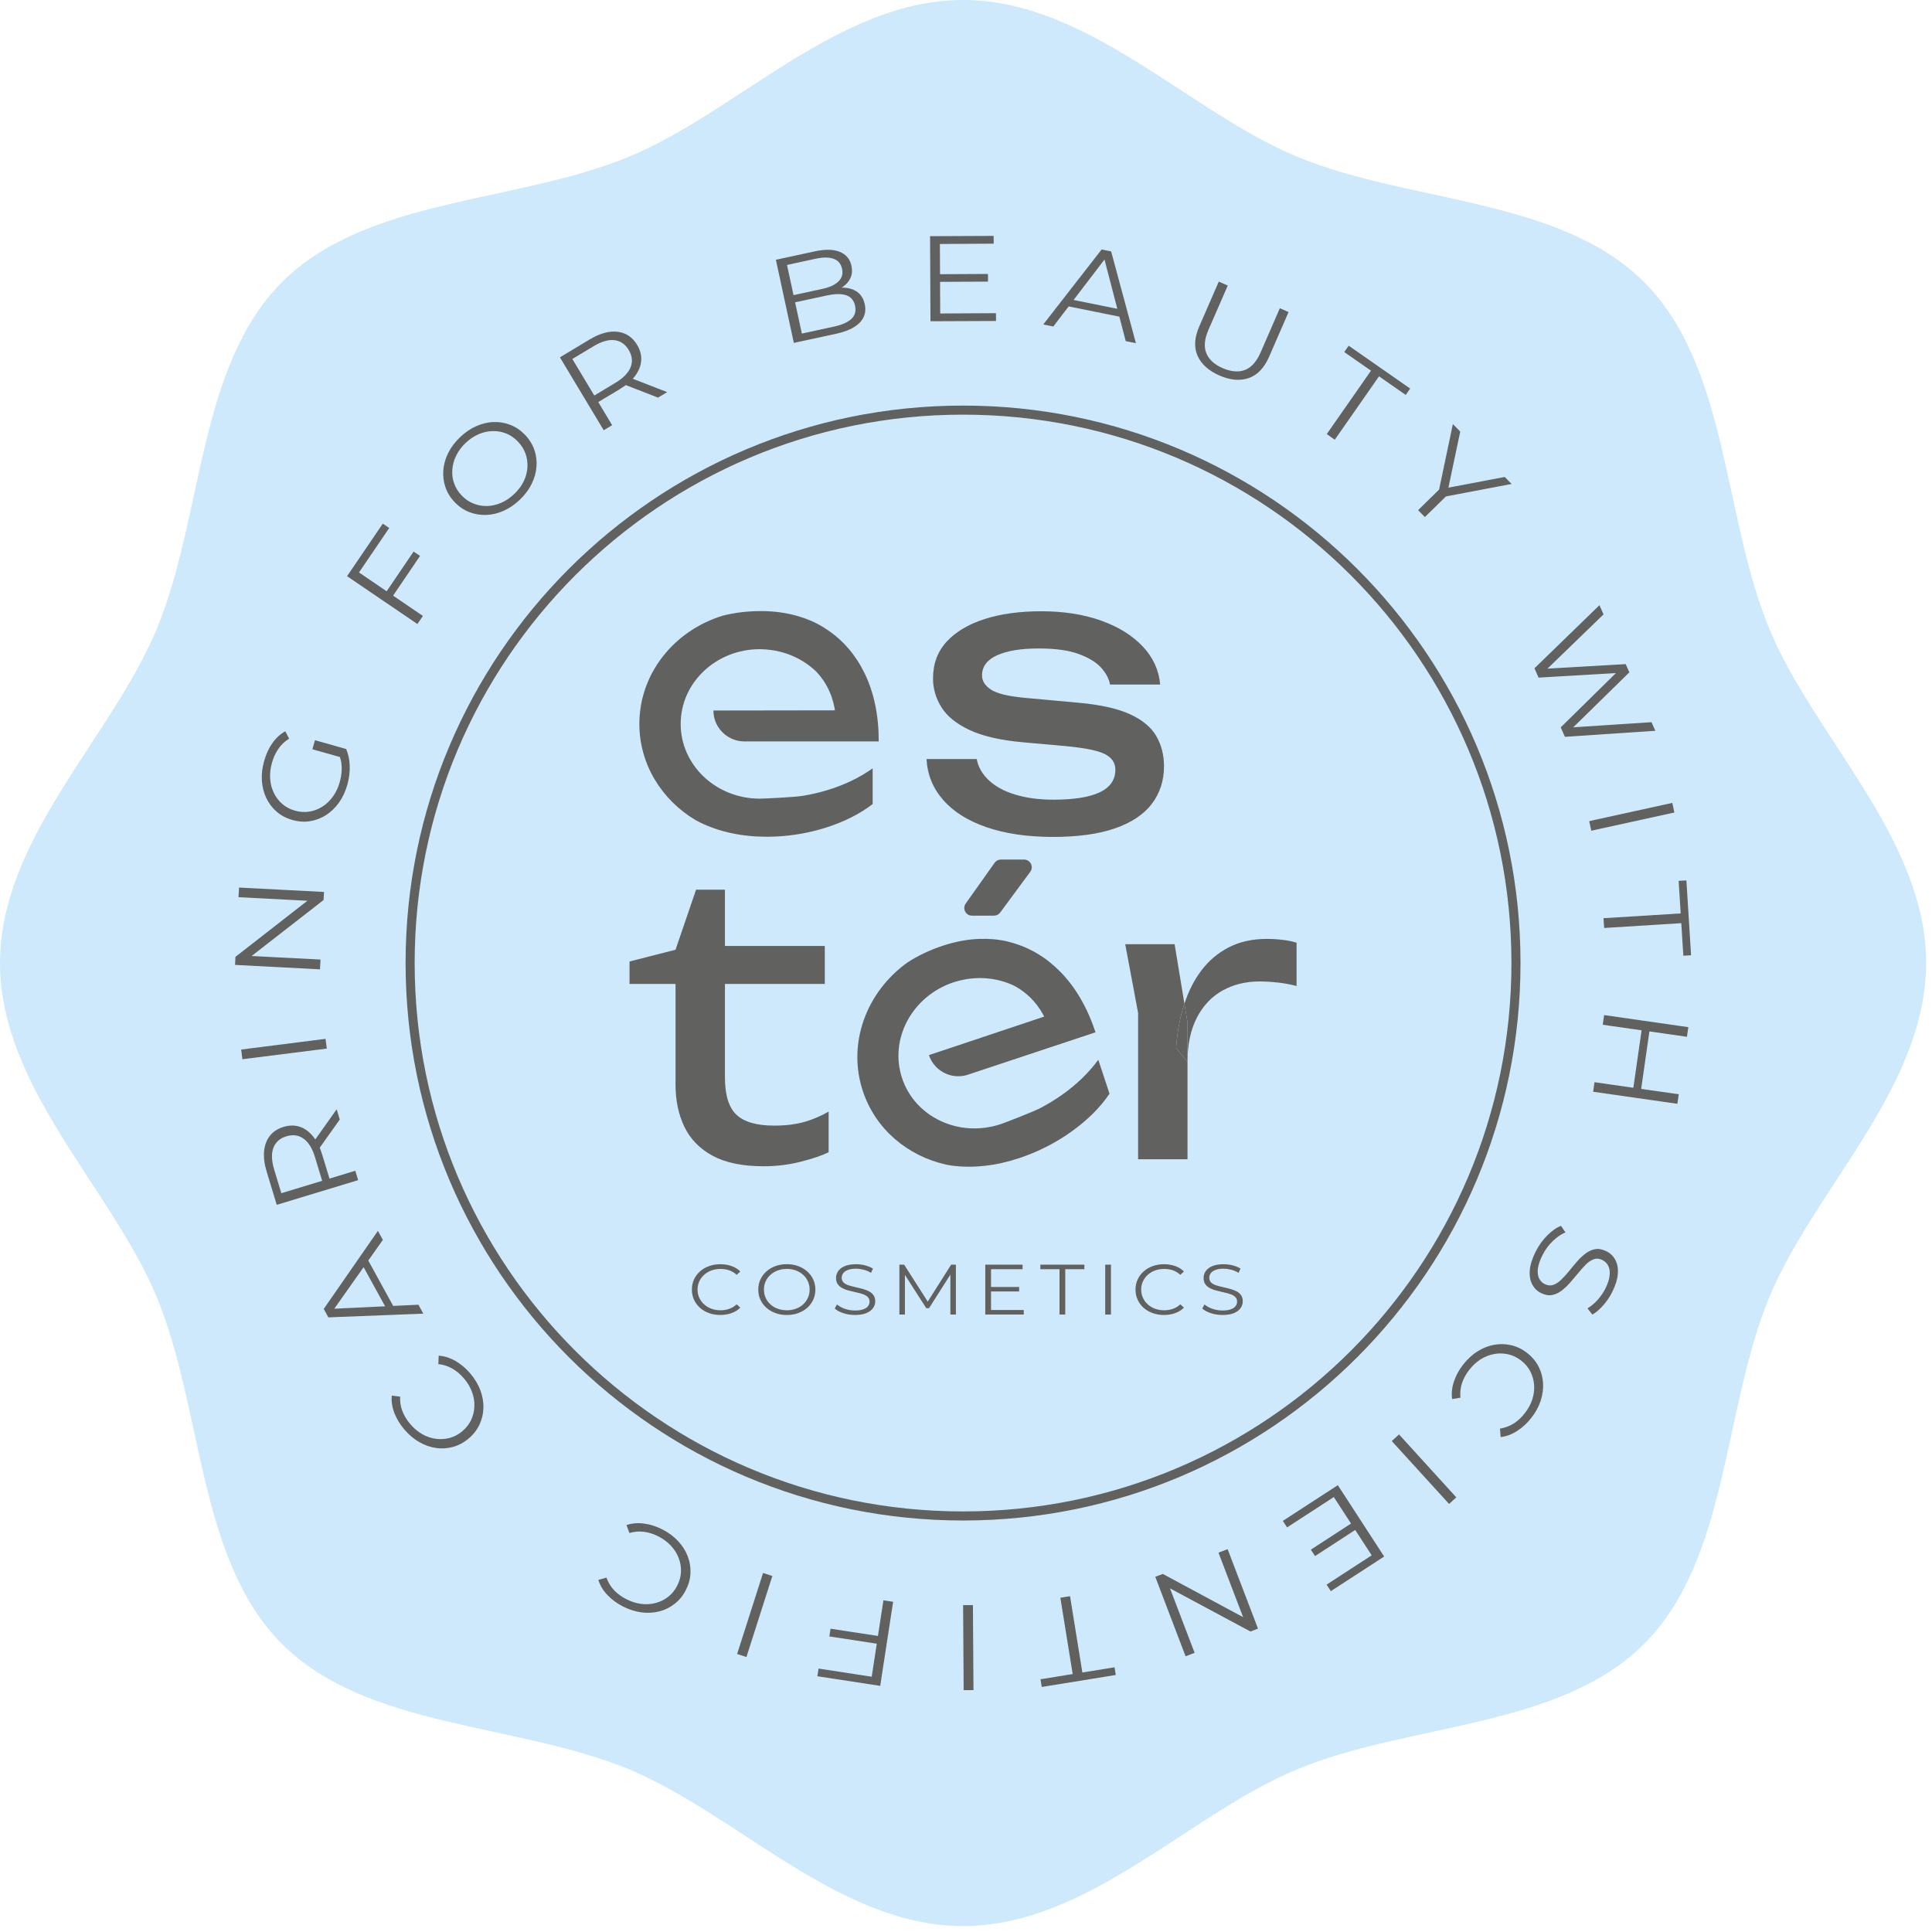
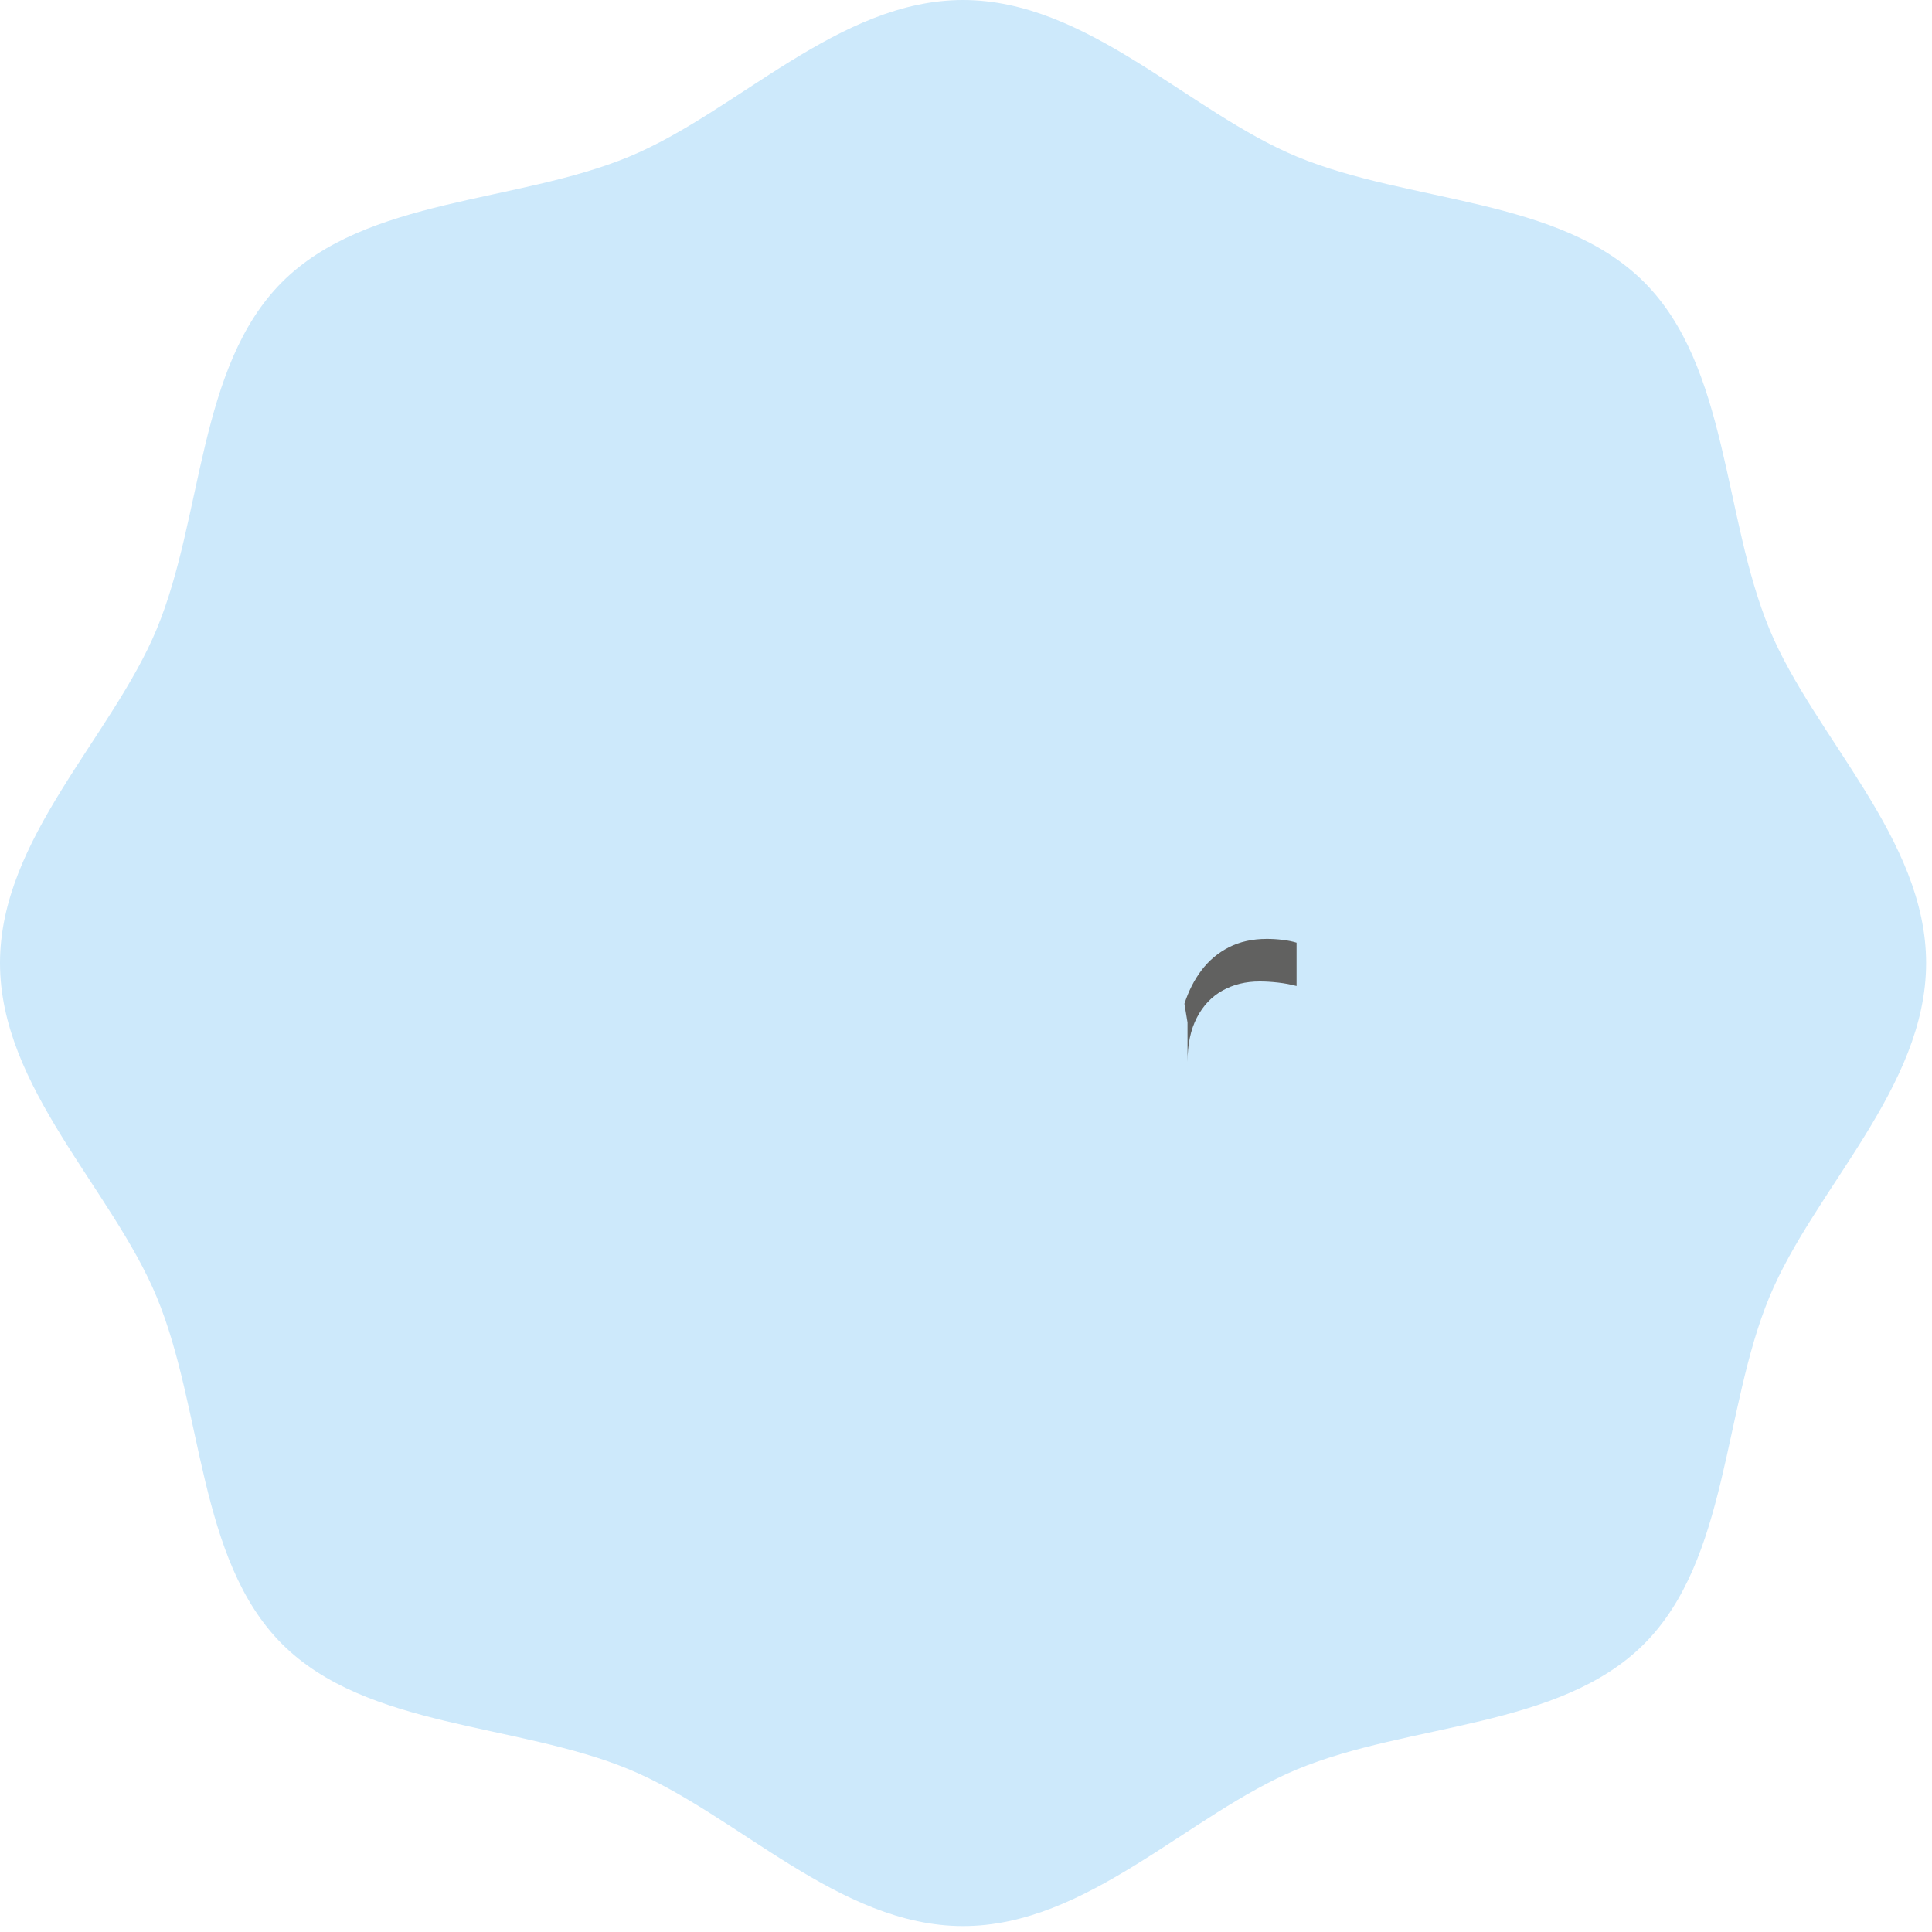
<svg xmlns="http://www.w3.org/2000/svg" width="284" height="284" viewBox="0 0 284 284" fill="none">
  <path d="M283.135 141.563C283.135 159.859 266.698 174.75 260.099 190.661C253.266 207.146 254.099 229.24 241.667 241.667C229.245 254.094 207.151 253.26 190.661 260.094C174.755 266.693 159.859 283.13 141.568 283.13C123.276 283.13 108.38 266.693 92.474 260.094C75.984 253.26 53.891 254.094 41.464 241.667C29.037 229.24 29.875 207.146 23.037 190.661C16.438 174.75 0 159.859 0 141.563C0 123.271 16.438 108.375 23.037 92.469C29.875 75.979 29.042 53.891 41.464 41.464C53.891 29.037 75.984 29.87 92.474 23.031C108.38 16.438 123.276 0 141.568 0C159.859 0 174.755 16.438 190.661 23.031C207.151 29.87 229.245 29.037 241.672 41.464C254.099 53.891 253.266 75.979 260.099 92.469C266.698 108.38 283.135 123.271 283.135 141.563Z" fill="#CDE9FB" />
-   <path d="M69.126 201.891C69.792 202.677 70.287 203.495 70.615 204.365C70.933 205.234 71.089 206.094 71.063 206.948C71.042 207.802 70.85 208.615 70.495 209.391C70.136 210.161 69.605 210.849 68.907 211.443C68.214 212.036 67.454 212.448 66.631 212.682C65.813 212.911 64.975 212.969 64.12 212.854C63.272 212.734 62.443 212.448 61.641 211.984C60.834 211.531 60.1 210.911 59.438 210.13C58.797 209.375 58.308 208.573 57.975 207.714C57.641 206.854 57.511 206 57.589 205.151L58.818 205.302C58.782 206.068 58.897 206.786 59.157 207.448C59.417 208.115 59.803 208.745 60.308 209.333C60.834 209.958 61.428 210.453 62.074 210.823C62.725 211.188 63.397 211.417 64.094 211.505C64.787 211.594 65.469 211.547 66.131 211.365C66.797 211.188 67.417 210.849 67.99 210.359C68.558 209.875 68.99 209.313 69.277 208.693C69.558 208.063 69.714 207.401 69.735 206.698C69.756 205.995 69.641 205.302 69.376 204.594C69.12 203.896 68.725 203.24 68.193 202.615C67.688 202.021 67.126 201.547 66.506 201.188C65.886 200.828 65.199 200.604 64.438 200.521L64.485 199.281C65.329 199.339 66.152 199.599 66.954 200.057C67.756 200.521 68.485 201.135 69.126 201.891ZM58.12 192.557L56.98 192.698L53.167 185.75L53.897 184.859L58.12 192.557ZM62.23 193.104L48.266 193.651L47.589 192.411L55.553 180.932L56.282 182.26L48.751 192.927L48.469 192.411L61.506 191.792L62.23 193.104ZM49.943 164.568L46.62 169.245L46.167 167.75L49.49 163.063L49.943 164.568ZM47.959 173.396L47.542 174.193L46.308 170.109C45.912 168.807 45.344 167.896 44.615 167.375C43.886 166.859 43.047 166.745 42.105 167.031C41.147 167.323 40.511 167.885 40.193 168.719C39.87 169.557 39.912 170.63 40.303 171.927L41.542 176.01L40.756 175.578L47.959 173.396ZM52.647 173.479L40.683 177.109L39.199 172.224C38.865 171.125 38.74 170.125 38.818 169.224C38.907 168.333 39.188 167.583 39.667 166.969C40.147 166.354 40.818 165.917 41.683 165.651C42.527 165.396 43.318 165.385 44.063 165.63C44.803 165.875 45.454 166.354 46.016 167.047C46.584 167.74 47.037 168.641 47.37 169.75L48.62 173.865L47.85 173.427L52.23 172.099L52.647 173.479ZM48.037 154.141L35.631 155.703L35.454 154.281L47.855 152.708L48.037 154.141ZM47.037 142.49L34.553 141.839L34.61 140.656L45.943 131.823L45.907 132.448L35.063 131.885L35.141 130.469L47.626 131.115L47.568 132.297L36.235 141.115L36.266 140.495L47.115 141.052L47.037 142.49ZM50.355 111.391L45.922 110.141L46.297 108.807L50.886 110.104L50.355 111.391ZM51.058 115.349C50.777 116.354 50.36 117.229 49.824 117.99C49.277 118.745 48.647 119.354 47.917 119.823C47.199 120.281 46.412 120.578 45.568 120.714C44.73 120.844 43.87 120.786 42.985 120.536C42.1 120.286 41.334 119.885 40.688 119.333C40.042 118.781 39.532 118.115 39.157 117.333C38.782 116.552 38.563 115.693 38.495 114.766C38.433 113.839 38.542 112.875 38.829 111.875C39.105 110.875 39.501 110 40.027 109.255C40.553 108.505 41.183 107.917 41.938 107.495L42.501 108.583C41.839 108.995 41.308 109.5 40.907 110.094C40.495 110.698 40.188 111.38 39.975 112.135C39.745 112.953 39.657 113.734 39.714 114.484C39.766 115.234 39.943 115.922 40.256 116.557C40.563 117.198 40.98 117.734 41.506 118.188C42.027 118.641 42.647 118.969 43.37 119.167C44.079 119.375 44.782 119.417 45.464 119.307C46.152 119.198 46.792 118.953 47.391 118.573C47.985 118.198 48.501 117.703 48.938 117.089C49.381 116.479 49.714 115.776 49.938 114.969C50.152 114.224 50.245 113.49 50.23 112.76C50.214 112.036 50.037 111.323 49.704 110.62L50.886 110.104C51.214 110.875 51.391 111.708 51.407 112.615C51.433 113.526 51.313 114.438 51.058 115.349ZM56.751 87.042L60.797 81.083L61.745 81.719L57.699 87.682L56.751 87.042ZM62.167 90.542L61.36 91.729L51.016 84.698L56.272 76.974L57.214 77.615L52.772 84.151L62.167 90.542ZM75.6 72.604C76.188 72.047 76.652 71.427 76.975 70.766C77.303 70.099 77.485 69.417 77.532 68.724C77.574 68.026 77.485 67.354 77.256 66.708C77.032 66.057 76.657 65.463 76.141 64.922C75.62 64.375 75.042 63.979 74.407 63.724C73.766 63.469 73.1 63.349 72.407 63.37C71.709 63.38 71.022 63.542 70.344 63.833C69.662 64.13 69.027 64.557 68.438 65.12C67.844 65.682 67.386 66.302 67.058 66.974C66.73 67.646 66.537 68.333 66.49 69.031C66.438 69.729 66.522 70.401 66.751 71.052C66.975 71.698 67.35 72.292 67.865 72.833C68.376 73.37 68.954 73.766 69.6 74.021C70.24 74.281 70.912 74.401 71.61 74.385C72.313 74.365 73.006 74.208 73.688 73.906C74.376 73.609 75.011 73.172 75.6 72.604ZM76.412 73.458C75.672 74.172 74.876 74.708 74.027 75.088C73.178 75.469 72.318 75.667 71.454 75.693C70.589 75.724 69.766 75.583 68.975 75.276C68.183 74.963 67.475 74.484 66.839 73.818C66.204 73.156 65.751 72.422 65.48 71.62C65.204 70.823 65.1 69.99 65.167 69.125C65.235 68.266 65.475 67.422 65.881 66.588C66.292 65.766 66.87 64.99 67.626 64.271C68.36 63.562 69.157 63.021 70.006 62.646C70.85 62.276 71.704 62.068 72.563 62.042C73.422 62.01 74.251 62.151 75.042 62.464C75.834 62.776 76.547 63.266 77.183 63.927C77.818 64.588 78.266 65.323 78.547 66.13C78.829 66.938 78.928 67.766 78.86 68.62C78.792 69.479 78.553 70.328 78.141 71.151C77.735 71.984 77.157 72.75 76.412 73.458ZM96.725 58.448L91.381 56.37L92.719 55.562L98.079 57.641L96.725 58.448ZM87.683 58.677L86.808 58.474L90.464 56.276C91.631 55.573 92.376 54.802 92.704 53.969C93.027 53.135 92.933 52.302 92.422 51.448C91.907 50.589 91.204 50.109 90.318 50.005C89.433 49.901 88.402 50.198 87.235 50.906L83.584 53.099L83.808 52.229L87.683 58.677ZM88.745 63.245L82.308 52.526L86.678 49.901C87.667 49.307 88.61 48.943 89.495 48.802C90.381 48.661 91.183 48.76 91.891 49.073C92.605 49.385 93.193 49.932 93.657 50.703C94.115 51.464 94.313 52.229 94.256 53.005C94.199 53.781 93.907 54.526 93.365 55.25C92.834 55.969 92.068 56.625 91.079 57.219L87.386 59.438L87.631 58.583L89.985 62.505L88.745 63.245ZM117.87 49.036L122.574 48.016C123.74 47.766 124.594 47.391 125.141 46.891C125.678 46.391 125.865 45.734 125.693 44.932C125.521 44.146 125.084 43.63 124.381 43.396C123.683 43.167 122.751 43.177 121.579 43.427L116.73 44.474L116.501 43.417L120.896 42.464C121.959 42.234 122.745 41.87 123.256 41.365C123.766 40.865 123.943 40.25 123.782 39.516C123.62 38.771 123.209 38.281 122.537 38.042C121.87 37.802 121.001 37.797 119.933 38.026L115.688 38.948L117.87 49.036ZM116.693 50.406L114.053 38.188L119.798 36.943C121.287 36.625 122.49 36.641 123.428 37.016C124.365 37.385 124.949 38.068 125.162 39.073C125.303 39.729 125.256 40.333 125.021 40.854C124.782 41.391 124.396 41.823 123.87 42.182C123.344 42.547 122.74 42.792 122.053 42.948L122.287 42.453C123.131 42.271 123.891 42.229 124.563 42.339C125.23 42.443 125.782 42.693 126.23 43.089C126.673 43.484 126.969 44.036 127.12 44.734C127.344 45.766 127.105 46.667 126.396 47.411C125.688 48.161 124.501 48.719 122.824 49.083L116.693 50.406ZM138.027 40.307L145.23 40.271L145.235 41.396L138.032 41.432L138.027 40.307ZM138.209 46.083L146.407 46.036L146.412 47.182L136.777 47.224L136.719 34.719L146.063 34.677L146.068 35.818L138.162 35.865L138.209 46.083ZM156.428 44.906L157.058 43.943L164.829 45.51L165.037 46.646L156.428 44.906ZM153.36 47.693L161.938 36.672L163.334 36.953L166.975 50.443L165.48 50.146L162.193 37.51L162.761 37.625L154.834 47.995L153.36 47.693ZM179.256 55.198C177.667 54.5 176.594 53.536 176.037 52.297C175.49 51.052 175.574 49.609 176.298 47.964L179.157 41.396L180.48 41.974L177.636 48.495C177.048 49.839 176.949 50.99 177.329 51.922C177.714 52.859 178.516 53.589 179.73 54.115C180.954 54.646 182.048 54.74 182.99 54.391C183.938 54.031 184.704 53.177 185.298 51.828L188.136 45.307L189.417 45.87L186.558 52.438C185.839 54.083 184.844 55.125 183.568 55.573C182.287 56.016 180.855 55.891 179.256 55.198ZM195.032 63.807L201.532 54.49L197.605 51.75L198.256 50.818L207.292 57.115L206.641 58.057L202.714 55.318L196.214 64.635L195.032 63.807ZM208.459 74.99L211.777 71.74L211.423 72.547L213.568 62.339L214.652 63.438L212.761 72.412L212.183 71.823L221.193 70.115L222.204 71.141L211.954 73.088L212.771 72.755L209.454 76.005L208.459 74.99ZM225.563 98.24L235.115 88.963L235.719 90.312L226.714 99.026L226.412 98.349L238.975 97.625L239.511 98.833L230.537 107.625L230.251 106.979L242.766 106.161L243.334 107.427L230.042 108.313L229.423 106.922L237.923 98.562L238.084 98.912L226.167 99.609L225.563 98.24ZM233.61 120.708L245.824 118.026L246.131 119.438L233.917 122.115L233.61 120.708ZM235.714 134.974L247.058 134.271L246.756 129.484L247.896 129.417L248.584 140.417L247.449 140.49L247.146 135.703L235.808 136.411L235.714 134.974ZM240.079 160.031L241.334 151.302L242.48 151.469L241.23 160.198L240.079 160.031ZM235.6 150.635L235.803 149.214L248.183 150.99L247.975 152.406L235.6 150.635ZM246.771 160.854L246.568 162.255L234.188 160.484L234.386 159.083L246.771 160.854ZM225.735 183.99C226.193 183.089 226.766 182.286 227.454 181.594C228.146 180.906 228.813 180.438 229.469 180.198L230.12 181.161C229.527 181.396 228.912 181.813 228.282 182.406C227.657 183 227.146 183.698 226.745 184.5C226.36 185.26 226.136 185.932 226.063 186.495C225.995 187.068 226.058 187.542 226.24 187.917C226.428 188.292 226.699 188.573 227.058 188.75C227.495 188.974 227.917 189.01 228.318 188.88C228.725 188.74 229.11 188.484 229.485 188.125C229.865 187.76 230.245 187.344 230.631 186.87C231.011 186.391 231.407 185.922 231.813 185.453C232.209 184.99 232.636 184.589 233.084 184.255C233.532 183.917 234.006 183.708 234.511 183.62C235.016 183.536 235.568 183.646 236.162 183.943C236.714 184.219 237.146 184.63 237.443 185.188C237.745 185.74 237.876 186.411 237.818 187.214C237.771 188.021 237.485 188.938 236.969 189.969C236.626 190.651 236.193 191.286 235.678 191.87C235.167 192.453 234.636 192.917 234.079 193.25L233.36 192.333C233.933 191.974 234.449 191.536 234.896 191.031C235.334 190.516 235.699 189.99 235.975 189.443C236.339 188.714 236.553 188.068 236.61 187.5C236.667 186.932 236.605 186.458 236.417 186.083C236.225 185.703 235.938 185.422 235.553 185.224C235.12 185.005 234.699 184.958 234.298 185.104C233.891 185.24 233.506 185.495 233.131 185.87C232.761 186.245 232.376 186.661 231.995 187.141C231.605 187.615 231.209 188.078 230.813 188.536C230.407 188.995 229.985 189.391 229.542 189.729C229.1 190.068 228.626 190.281 228.126 190.37C227.631 190.464 227.084 190.354 226.501 190.063C225.954 189.786 225.537 189.375 225.24 188.818C224.938 188.26 224.813 187.573 224.87 186.766C224.928 185.958 225.214 185.036 225.735 183.99ZM215.084 200.589C215.719 199.781 216.428 199.125 217.209 198.641C217.995 198.146 218.808 197.828 219.652 197.677C220.495 197.531 221.329 197.552 222.162 197.75C222.99 197.938 223.766 198.323 224.49 198.885C225.214 199.453 225.766 200.115 226.162 200.87C226.548 201.63 226.771 202.443 226.824 203.297C226.881 204.151 226.761 205.021 226.475 205.906C226.188 206.786 225.73 207.625 225.094 208.432C224.49 209.208 223.798 209.849 223.021 210.344C222.251 210.849 221.438 211.146 220.589 211.245L220.495 210.005C221.245 209.88 221.923 209.63 222.527 209.245C223.126 208.859 223.667 208.354 224.141 207.734C224.652 207.094 225.016 206.417 225.245 205.708C225.475 204.995 225.563 204.292 225.511 203.594C225.459 202.896 225.282 202.24 224.969 201.62C224.657 201.005 224.204 200.469 223.615 200.005C223.021 199.547 222.391 199.24 221.719 199.083C221.042 198.932 220.36 198.911 219.673 199.031C218.985 199.151 218.318 199.406 217.683 199.797C217.053 200.193 216.485 200.708 215.98 201.359C215.501 201.969 215.146 202.615 214.917 203.297C214.693 203.979 214.61 204.693 214.678 205.458L213.459 205.661C213.344 204.813 213.433 203.958 213.725 203.078C214.016 202.203 214.475 201.37 215.084 200.589ZM205.657 210.859L214.074 220.109L213.011 221.078L204.589 211.833L205.657 210.859ZM199.344 224.818L193.308 228.74L192.693 227.797L198.735 223.87L199.344 224.818ZM196.068 220.063L189.199 224.526L188.574 223.568L196.657 218.318L203.469 228.807L195.631 233.896L195.006 232.938L201.636 228.63L196.068 220.063ZM180.459 227.724L184.923 239.406L183.813 239.828L171.152 233.036L171.73 232.813L175.605 242.964L174.277 243.469L169.824 231.786L170.933 231.365L183.574 238.167L182.99 238.385L179.115 228.24L180.459 227.724ZM157.292 234.635L159.105 245.854L163.834 245.089L164.016 246.219L153.136 247.979L152.954 246.849L157.683 246.083L155.87 234.865L157.292 234.635ZM143.016 235.943L143.1 248.443L141.657 248.453L141.574 235.953L143.016 235.943ZM129.037 241.641L121.917 240.552L122.089 239.417L129.209 240.505L129.037 241.641ZM129.86 235.245L131.287 235.458L129.391 247.818L120.152 246.406L120.324 245.276L128.141 246.474L129.86 235.245ZM113.532 231.667L109.725 243.578L108.355 243.135L112.167 231.224L113.532 231.667ZM97.386 224.833C98.297 225.302 99.068 225.875 99.693 226.552C100.324 227.234 100.792 227.974 101.094 228.771C101.402 229.573 101.537 230.396 101.495 231.25C101.464 232.104 101.23 232.932 100.813 233.745C100.396 234.568 99.844 235.234 99.172 235.755C98.506 236.281 97.751 236.651 96.917 236.87C96.084 237.083 95.209 237.13 94.292 237.016C93.376 236.896 92.459 236.599 91.547 236.135C90.672 235.677 89.912 235.125 89.282 234.453C88.647 233.786 88.204 233.047 87.954 232.24L89.147 231.906C89.407 232.63 89.782 233.245 90.272 233.76C90.766 234.276 91.36 234.714 92.053 235.068C92.777 235.438 93.516 235.672 94.251 235.771C94.995 235.859 95.704 235.813 96.381 235.635C97.058 235.458 97.667 235.161 98.214 234.734C98.756 234.307 99.204 233.766 99.547 233.094C99.891 232.427 100.074 231.755 100.105 231.063C100.131 230.37 100.021 229.698 99.772 229.047C99.527 228.391 99.152 227.786 98.647 227.24C98.136 226.693 97.522 226.229 96.797 225.854C96.1 225.495 95.402 225.266 94.688 225.177C93.98 225.078 93.261 225.135 92.522 225.349L92.094 224.177C92.902 223.911 93.766 223.844 94.683 223.964C95.594 224.083 96.495 224.375 97.386 224.833ZM105.886 193.297C105.282 193.297 104.73 193.208 104.214 193.021C103.704 192.839 103.266 192.578 102.891 192.24C102.521 191.906 102.23 191.51 102.016 191.057C101.808 190.604 101.704 190.104 101.704 189.568C101.704 189.031 101.808 188.536 102.016 188.078C102.23 187.625 102.521 187.229 102.896 186.896C103.277 186.557 103.719 186.297 104.23 186.115C104.74 185.927 105.298 185.839 105.896 185.839C106.475 185.839 107.021 185.927 107.532 186.104C108.042 186.281 108.469 186.552 108.824 186.906L108.287 187.396C107.959 187.094 107.594 186.87 107.199 186.734C106.803 186.599 106.376 186.531 105.917 186.531C105.438 186.531 104.995 186.604 104.584 186.755C104.173 186.906 103.813 187.115 103.511 187.391C103.204 187.667 102.964 187.99 102.798 188.354C102.626 188.724 102.537 189.13 102.537 189.568C102.537 190.01 102.626 190.411 102.798 190.776C102.964 191.146 103.204 191.469 103.511 191.745C103.813 192.021 104.173 192.234 104.584 192.385C104.995 192.531 105.438 192.609 105.917 192.609C106.376 192.609 106.803 192.536 107.199 192.396C107.594 192.26 107.959 192.036 108.287 191.729L108.824 192.219C108.469 192.578 108.042 192.844 107.532 193.026C107.021 193.208 106.469 193.297 105.886 193.297ZM115.667 192.609C116.146 192.609 116.589 192.531 116.995 192.38C117.407 192.234 117.756 192.021 118.058 191.745C118.36 191.469 118.594 191.146 118.761 190.776C118.928 190.411 119.011 190.01 119.011 189.568C119.011 189.13 118.928 188.724 118.761 188.359C118.594 187.99 118.36 187.667 118.058 187.396C117.756 187.12 117.407 186.906 116.995 186.755C116.589 186.604 116.146 186.526 115.667 186.526C115.188 186.526 114.74 186.604 114.329 186.755C113.917 186.906 113.558 187.12 113.256 187.396C112.949 187.667 112.714 187.99 112.548 188.359C112.376 188.724 112.298 189.13 112.298 189.568C112.298 190 112.376 190.406 112.548 190.771C112.714 191.146 112.949 191.469 113.256 191.745C113.558 192.021 113.917 192.234 114.329 192.38C114.74 192.531 115.188 192.609 115.667 192.609ZM115.667 193.302C115.063 193.302 114.506 193.208 113.99 193.021C113.48 192.833 113.032 192.573 112.657 192.234C112.277 191.896 111.985 191.5 111.777 191.052C111.568 190.599 111.464 190.104 111.464 189.568C111.464 189.031 111.568 188.536 111.777 188.083C111.985 187.635 112.277 187.24 112.657 186.901C113.032 186.563 113.475 186.302 113.985 186.115C114.495 185.927 115.058 185.833 115.667 185.833C116.266 185.833 116.824 185.927 117.334 186.115C117.844 186.302 118.287 186.563 118.662 186.896C119.042 187.229 119.334 187.625 119.542 188.078C119.751 188.536 119.86 189.031 119.86 189.568C119.86 190.104 119.751 190.604 119.542 191.057C119.334 191.51 119.042 191.906 118.662 192.24C118.287 192.578 117.844 192.833 117.334 193.021C116.824 193.208 116.266 193.302 115.667 193.302ZM125.673 193.297C125.079 193.297 124.511 193.214 123.964 193.031C123.423 192.854 123.001 192.625 122.704 192.344L123.037 191.75C123.313 192 123.699 192.214 124.173 192.385C124.646 192.552 125.146 192.641 125.673 192.641C126.178 192.641 126.584 192.583 126.902 192.464C127.219 192.349 127.449 192.198 127.6 192C127.751 191.802 127.824 191.589 127.824 191.349C127.824 191.063 127.73 190.833 127.553 190.656C127.376 190.484 127.141 190.344 126.85 190.245C126.563 190.146 126.24 190.052 125.891 189.979C125.542 189.901 125.188 189.818 124.839 189.729C124.49 189.646 124.167 189.526 123.876 189.38C123.584 189.234 123.344 189.042 123.167 188.797C122.985 188.557 122.896 188.24 122.896 187.849C122.896 187.484 123.001 187.151 123.209 186.849C123.423 186.547 123.745 186.297 124.178 186.115C124.61 185.927 125.167 185.839 125.844 185.839C126.298 185.839 126.74 185.896 127.183 186.01C127.62 186.125 128.006 186.281 128.324 186.484L128.037 187.104C127.699 186.896 127.334 186.74 126.949 186.646C126.563 186.547 126.193 186.495 125.834 186.495C125.355 186.495 124.959 186.557 124.646 186.677C124.334 186.792 124.105 186.953 123.954 187.151C123.808 187.349 123.73 187.578 123.73 187.828C123.73 188.115 123.818 188.344 124.001 188.521C124.178 188.693 124.417 188.833 124.709 188.927C125.001 189.026 125.324 189.115 125.673 189.188C126.027 189.271 126.37 189.349 126.719 189.443C127.063 189.531 127.386 189.651 127.678 189.792C127.975 189.938 128.209 190.125 128.386 190.365C128.563 190.604 128.657 190.917 128.657 191.297C128.657 191.656 128.548 191.984 128.334 192.286C128.12 192.594 127.798 192.839 127.36 193.021C126.923 193.208 126.36 193.297 125.673 193.297ZM132.209 193.234V185.901H132.907L136.563 191.625H136.193L139.818 185.901H140.516V193.234H139.704V187.063H139.896L136.563 192.302H136.162L132.803 187.063H133.021V193.234H132.209ZM145.589 189.182H149.813V189.839H145.589V189.182ZM145.678 192.568H150.49V193.234H144.834V185.901H150.318V186.568H145.678V192.568ZM155.745 193.234V186.568H152.933V185.901H159.402V186.568H156.589V193.234H155.745ZM162.464 185.901H163.308V193.234H162.464V185.901ZM171.1 193.297C170.501 193.297 169.943 193.208 169.433 193.021C168.923 192.839 168.48 192.578 168.105 192.24C167.735 191.906 167.443 191.51 167.235 191.057C167.021 190.604 166.917 190.104 166.917 189.568C166.917 189.031 167.021 188.536 167.235 188.078C167.443 187.625 167.735 187.229 168.115 186.896C168.49 186.557 168.933 186.297 169.443 186.115C169.954 185.927 170.511 185.839 171.11 185.839C171.688 185.839 172.235 185.927 172.745 186.104C173.256 186.281 173.688 186.552 174.037 186.906L173.501 187.396C173.173 187.094 172.808 186.87 172.412 186.734C172.016 186.599 171.589 186.531 171.136 186.531C170.657 186.531 170.209 186.604 169.798 186.755C169.386 186.906 169.027 187.115 168.725 187.391C168.417 187.667 168.183 187.99 168.011 188.354C167.839 188.724 167.751 189.13 167.751 189.568C167.751 190.01 167.839 190.411 168.011 190.776C168.183 191.146 168.417 191.469 168.725 191.745C169.027 192.021 169.386 192.234 169.798 192.385C170.209 192.531 170.657 192.609 171.136 192.609C171.589 192.609 172.016 192.536 172.412 192.396C172.808 192.26 173.173 192.036 173.501 191.729L174.037 192.219C173.688 192.578 173.256 192.844 172.745 193.026C172.235 193.208 171.688 193.297 171.1 193.297ZM179.704 193.297C179.11 193.297 178.537 193.214 177.995 193.031C177.454 192.854 177.032 192.625 176.73 192.344L177.063 191.75C177.344 192 177.725 192.214 178.199 192.385C178.678 192.552 179.178 192.641 179.704 192.641C180.204 192.641 180.615 192.583 180.933 192.464C181.245 192.349 181.48 192.198 181.626 192C181.777 191.802 181.85 191.589 181.85 191.349C181.85 191.063 181.761 190.833 181.584 190.656C181.402 190.484 181.173 190.344 180.881 190.245C180.589 190.146 180.271 190.052 179.923 189.979C179.568 189.901 179.219 189.818 178.87 189.729C178.516 189.646 178.199 189.526 177.902 189.38C177.61 189.234 177.376 189.042 177.193 188.797C177.016 188.557 176.928 188.24 176.928 187.849C176.928 187.484 177.032 187.151 177.24 186.849C177.454 186.547 177.771 186.297 178.209 186.115C178.641 185.927 179.199 185.839 179.876 185.839C180.324 185.839 180.771 185.896 181.214 186.01C181.652 186.125 182.032 186.281 182.355 186.484L182.068 187.104C181.725 186.896 181.36 186.74 180.98 186.646C180.594 186.547 180.219 186.495 179.865 186.495C179.386 186.495 178.99 186.557 178.678 186.677C178.36 186.792 178.131 186.953 177.985 187.151C177.834 187.349 177.761 187.578 177.761 187.828C177.761 188.115 177.85 188.344 178.027 188.521C178.209 188.693 178.443 188.833 178.735 188.927C179.032 189.026 179.355 189.115 179.704 189.188C180.053 189.271 180.402 189.349 180.751 189.443C181.094 189.531 181.412 189.651 181.709 189.792C182.001 189.938 182.235 190.125 182.417 190.365C182.594 190.604 182.683 190.917 182.683 191.297C182.683 191.656 182.579 191.984 182.365 192.286C182.152 192.594 181.829 192.839 181.391 193.021C180.954 193.208 180.391 193.297 179.704 193.297ZM171.105 112.635C171.105 114.76 170.506 116.599 169.313 118.167C168.126 119.729 166.318 120.927 163.902 121.766C161.48 122.604 158.443 123.026 154.798 123.026C151.037 123.026 147.782 122.547 145.021 121.599C142.266 120.651 140.136 119.307 138.631 117.578C137.126 115.849 136.313 113.849 136.199 111.578H143.574C143.798 112.766 144.402 113.818 145.386 114.729C146.37 115.641 147.678 116.344 149.298 116.823C150.917 117.307 152.766 117.552 154.855 117.552C157.87 117.552 160.136 117.188 161.667 116.464C163.193 115.734 163.954 114.63 163.954 113.141C163.954 112.135 163.443 111.37 162.417 110.849C161.396 110.328 159.469 109.938 156.641 109.677L150.438 109.12C147.089 108.823 144.449 108.214 142.511 107.302C140.574 106.391 139.199 105.276 138.381 103.953C137.558 102.63 137.152 101.224 137.152 99.734C137.152 97.578 137.818 95.771 139.162 94.318C140.501 92.87 142.36 91.76 144.745 90.995C147.126 90.234 149.902 89.854 153.068 89.854C156.344 89.854 159.261 90.307 161.834 91.219C164.402 92.135 166.449 93.401 167.975 95.021C169.501 96.635 170.36 98.51 170.542 100.63H163.173C163.021 99.776 162.584 98.948 161.86 98.146C161.136 97.344 160.037 96.677 158.568 96.135C157.094 95.594 155.131 95.323 152.678 95.323C150.068 95.323 148.032 95.662 146.563 96.328C145.089 97 144.355 97.99 144.355 99.292C144.355 100.109 144.803 100.807 145.693 101.385C146.589 101.964 148.245 102.359 150.662 102.583L158.652 103.313C161.85 103.609 164.355 104.177 166.162 105.016C167.964 105.849 169.24 106.922 169.985 108.224C170.73 109.526 171.105 110.995 171.105 112.635ZM117.938 116.995C116.657 117.198 112.235 117.401 111.688 117.401C105.261 117.401 100.058 112.484 100.058 106.417C100.058 100.344 105.261 95.427 111.688 95.427C112.235 95.427 112.761 95.474 113.287 95.542C115.881 95.875 118.199 97.016 119.954 98.693C120.469 99.234 120.824 99.713 121.027 100.01C121.813 101.167 122.251 102.313 122.495 103.266C122.61 103.693 122.688 104.089 122.735 104.417L108.605 104.438L104.87 104.443C104.87 105.823 105.485 107.052 106.459 107.885C107.251 108.568 108.282 108.984 109.412 108.984H129.173C129.173 105.109 128.464 101.745 127.048 98.875C125.745 96.234 123.938 94.146 121.641 92.599C121.443 92.463 121.245 92.328 121.042 92.203C119.891 91.495 118.636 90.958 117.292 90.568C115.626 90.083 113.818 89.828 111.86 89.828C109.844 89.828 107.959 90.062 106.204 90.516C99.115 92.698 93.985 98.99 93.985 106.417C93.985 112.354 97.266 117.563 102.209 120.531C102.443 120.656 102.678 120.786 102.923 120.906C105.792 122.302 109.068 123 112.751 123C113.266 123 113.782 122.979 114.298 122.953C116.631 122.828 118.938 122.417 121.214 121.719C123.985 120.859 126.339 119.688 128.277 118.198V112.948C126.339 114.328 124.105 115.396 121.574 116.161C120.35 116.531 119.136 116.807 117.938 116.995ZM113.824 165.464C111.251 165.464 109.402 164.938 108.266 163.875C107.131 162.813 106.563 160.958 106.563 158.318V144.635H121.245V139.052H106.563V130.786H102.318L99.303 139.609L92.542 141.339V144.635H99.303V159.432C99.303 161.781 99.74 163.854 100.615 165.661C101.49 167.464 102.876 168.88 104.777 169.906C106.673 170.927 109.167 171.438 112.256 171.438C114.12 171.438 115.933 171.219 117.704 170.771C119.469 170.323 120.839 169.859 121.808 169.375V163.401C120.652 164.068 119.443 164.583 118.178 164.938C116.912 165.286 115.459 165.464 113.824 165.464ZM174.11 147.547C174.084 147.62 174.058 147.688 174.032 147.76C173.417 149.714 173.037 151.807 172.886 154.042L174.563 156.109V150.302L174.11 147.547Z" fill="#616160" />
  <path d="M188.526 138.156C187.74 138.062 186.979 138.016 186.234 138.016C184.115 138.016 182.25 138.427 180.651 139.245C179.052 140.062 177.703 141.198 176.604 142.651C175.547 144.047 174.719 145.682 174.109 147.547L174.563 150.302V156.109C174.563 153.542 175.016 151.37 175.932 149.604C176.844 147.833 178.099 146.505 179.703 145.609C181.302 144.719 183.125 144.271 185.172 144.271C186.031 144.271 186.943 144.328 187.911 144.438C188.88 144.552 189.771 144.719 190.594 144.943V138.573C189.995 138.391 189.307 138.25 188.526 138.156Z" fill="#616160" />
-   <path d="M174.03 147.76C174.056 147.688 174.083 147.62 174.109 147.547L172.666 138.797H165.405L167.301 148.906V170.406H174.562V156.109L172.89 154.042C173.036 151.807 173.416 149.714 174.03 147.76ZM156.098 160.948C155.051 161.688 153.989 162.328 152.911 162.891C151.76 163.484 147.624 165.073 147.109 165.245C141.01 167.271 134.52 164.25 132.603 158.49C130.687 152.729 134.077 146.422 140.176 144.391C140.692 144.224 141.208 144.094 141.728 143.995C144.296 143.5 146.853 143.849 149.046 144.885C149.708 145.234 150.197 145.578 150.484 145.802C151.598 146.646 152.369 147.599 152.905 148.422C153.145 148.792 153.348 149.141 153.494 149.438L140.093 153.917L136.551 155.099C136.984 156.406 137.958 157.38 139.14 157.865C140.109 158.26 141.218 158.333 142.291 157.974L161.041 151.745C159.817 148.068 158.083 145.094 155.838 142.823C153.77 140.724 151.395 139.313 148.728 138.568C148.494 138.505 148.27 138.438 148.036 138.38C146.718 138.078 145.359 137.964 143.958 138.016C142.223 138.078 140.426 138.411 138.572 139.026C136.655 139.661 134.947 140.479 133.421 141.464C127.379 145.771 124.499 153.359 126.843 160.406C128.718 166.042 133.473 169.948 139.098 171.203C139.364 171.255 139.624 171.302 139.895 171.339C143.056 171.755 146.385 171.385 149.885 170.224C150.374 170.057 150.853 169.88 151.333 169.693C153.51 168.833 155.572 167.719 157.51 166.333C159.869 164.646 161.734 162.792 163.098 160.771L161.447 155.786C160.041 157.703 158.26 159.427 156.098 160.948ZM142.874 134.599H146.119C146.473 134.599 146.812 134.427 147.025 134.141L151.447 128.151C151.994 127.406 151.463 126.354 150.541 126.354H147.124C146.76 126.354 146.416 126.531 146.208 126.828L141.958 132.818C141.426 133.568 141.963 134.599 142.874 134.599Z" fill="#616160" />
-   <path d="M222.844 141.563C222.844 186.453 186.459 222.844 141.568 222.844C96.678 222.844 60.287 186.453 60.287 141.563C60.287 96.677 96.678 60.286 141.568 60.286C186.459 60.286 222.844 96.677 222.844 141.563Z" stroke="#616160" stroke-width="1.333" stroke-miterlimit="10" />
</svg>